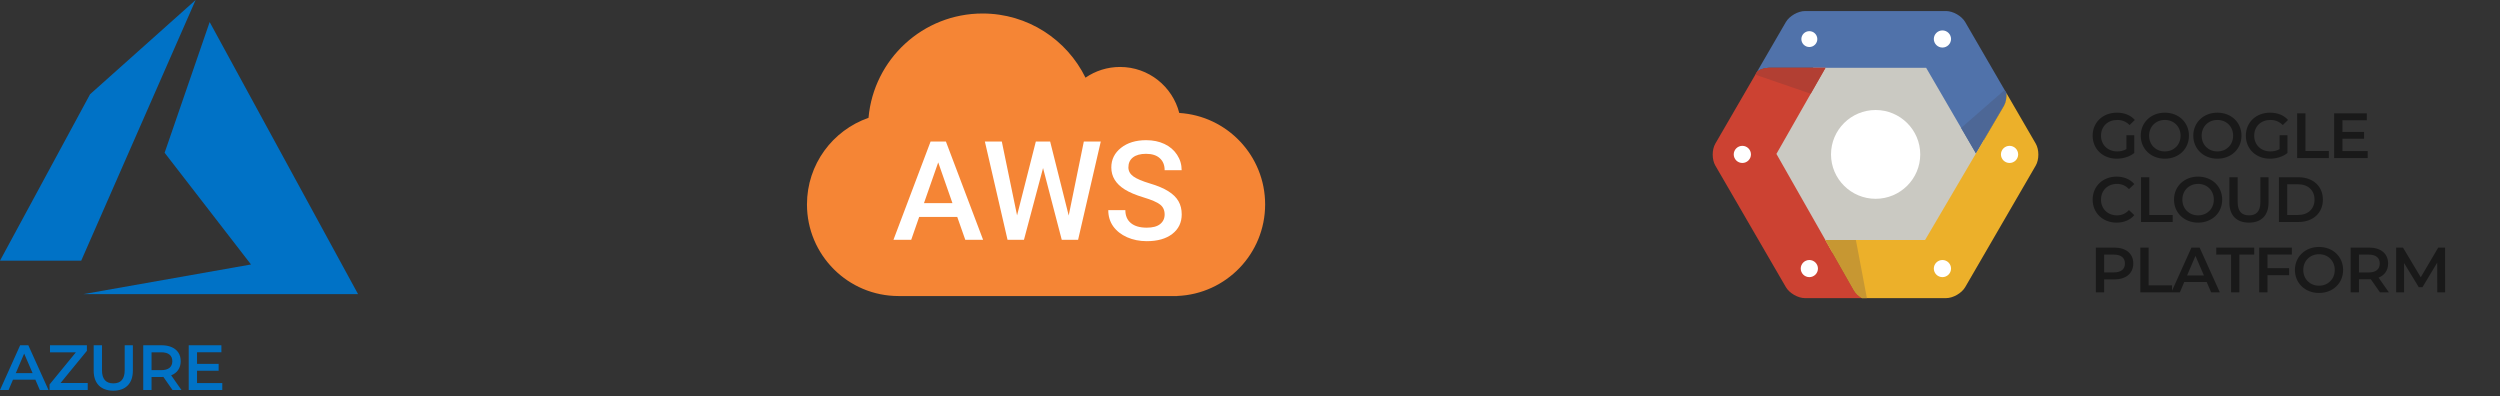
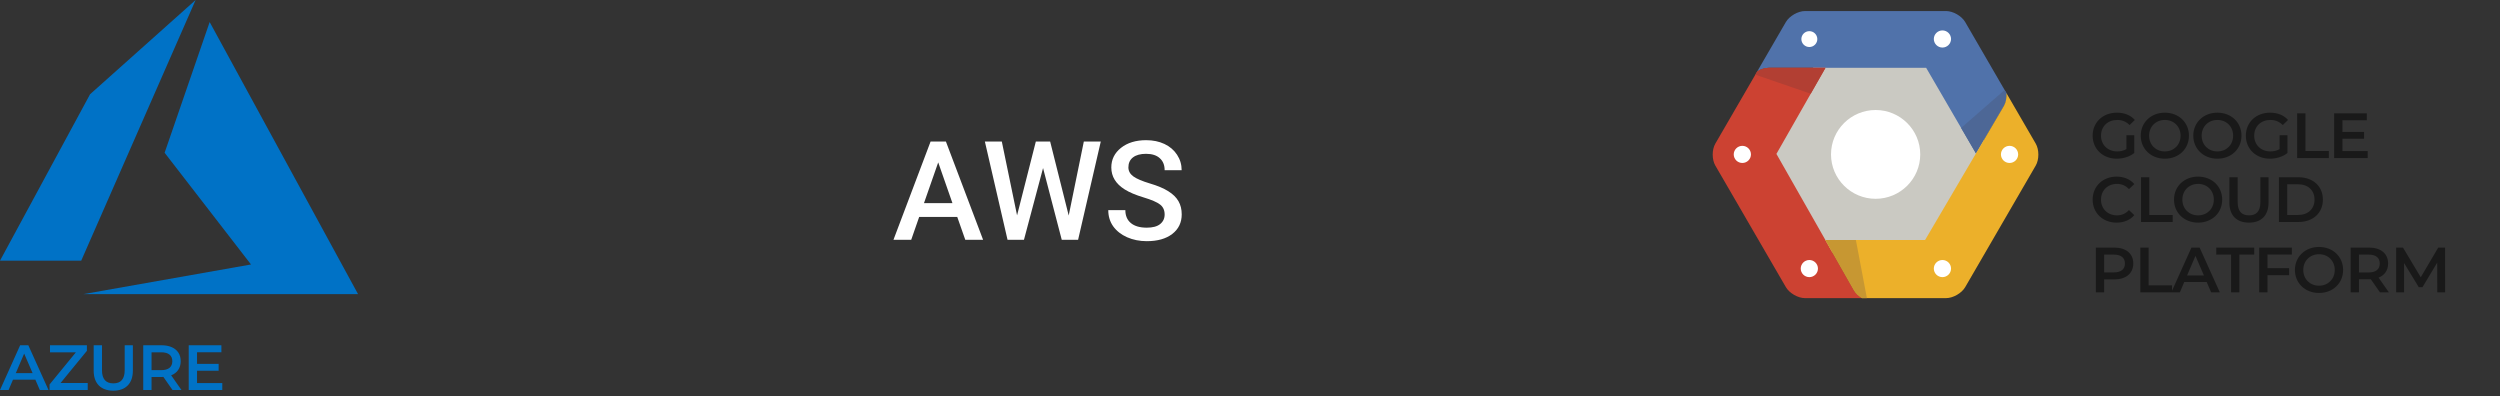
<svg xmlns="http://www.w3.org/2000/svg" width="391" height="62" viewBox="0 0 391 62" fill="none">
  <rect x="0" y="0" width="391" height="62" fill="#333333" stroke="none" />
-   <path d="M169.771 12.147C166.856 6.204 160.745 2.112 153.679 2.112C144.323 2.112 136.643 9.284 135.835 18.429C130.232 20.376 126.21 25.703 126.21 31.97C126.21 39.885 132.626 46.301 140.541 46.301H184.133L184.131 46.289C191.77 45.977 197.867 39.685 197.867 31.97C197.867 24.357 191.932 18.131 184.436 17.666C183.385 13.531 179.638 10.472 175.176 10.472C173.17 10.472 171.308 11.091 169.771 12.147Z" fill="#F58535" />
  <path d="M149.714 33.929H143.759L142.513 37.508H139.736L145.544 22.135H147.94L153.758 37.508H150.971L149.714 33.929ZM144.509 31.775H148.964L146.737 25.398L144.509 31.775Z" fill="white" />
  <path d="M167.146 33.707L169.511 22.135H172.162L168.614 37.508H166.059L163.134 26.285L160.146 37.508H157.58L154.033 22.135H156.683L159.069 33.686L162.004 22.135H164.243L167.146 33.707Z" fill="white" />
  <path d="M182.15 33.549C182.15 32.873 181.911 32.352 181.432 31.986C180.96 31.62 180.105 31.25 178.866 30.877C177.627 30.504 176.642 30.089 175.91 29.631C174.509 28.752 173.809 27.604 173.809 26.189C173.809 24.951 174.312 23.93 175.319 23.128C176.332 22.325 177.645 21.924 179.257 21.924C180.327 21.924 181.281 22.121 182.118 22.515C182.956 22.909 183.614 23.472 184.093 24.204C184.571 24.93 184.811 25.735 184.811 26.622H182.15C182.15 25.82 181.896 25.193 181.39 24.743C180.89 24.285 180.172 24.057 179.236 24.057C178.363 24.057 177.684 24.243 177.198 24.616C176.719 24.989 176.48 25.51 176.48 26.179C176.48 26.742 176.74 27.214 177.261 27.594C177.782 27.967 178.641 28.333 179.838 28.692C181.034 29.044 181.995 29.448 182.72 29.906C183.445 30.357 183.976 30.877 184.314 31.469C184.652 32.053 184.821 32.739 184.821 33.528C184.821 34.809 184.328 35.829 183.343 36.59C182.365 37.343 181.034 37.719 179.352 37.719C178.24 37.719 177.216 37.515 176.279 37.107C175.35 36.692 174.625 36.121 174.104 35.397C173.59 34.672 173.334 33.827 173.334 32.862H176.005C176.005 33.735 176.293 34.411 176.871 34.89C177.448 35.368 178.275 35.608 179.352 35.608C180.281 35.608 180.978 35.421 181.442 35.048C181.914 34.668 182.15 34.168 182.15 33.549Z" fill="white" />
  <path d="M302.6 39.478L311.553 24.05L302.6 8.621H284.695L275.742 24.05L284.695 39.478H302.6" fill="#CAC9C2" />
  <path d="M293.348 31.092C297.196 31.092 300.326 27.977 300.326 24.148C300.326 20.32 297.196 17.205 293.348 17.205C289.5 17.205 286.37 20.32 286.37 24.148C286.37 27.977 289.5 31.092 293.348 31.092Z" fill="white" />
  <path d="M279.31 3.448C279.859 2.503 281.206 1.729 282.303 1.729H304.365C305.462 1.729 306.809 2.503 307.357 3.448L313.804 14.558C313.855 15.276 313.722 16.026 313.404 16.574L309.04 23.997L301.251 10.607H276.629C276.047 10.607 275.395 10.826 274.828 11.172L279.31 3.448Z" fill="#5072AA" />
  <path d="M313.523 14.072L313.805 14.559C313.856 15.276 313.723 16.026 313.405 16.574L309.042 23.997L306.72 20.007L313.523 14.072Z" fill="#4D6796" />
  <path d="M303.796 7.437C304.153 7.437 304.495 7.295 304.748 7.044C305 6.793 305.142 6.453 305.143 6.097C305.142 5.742 305 5.402 304.748 5.151C304.495 4.899 304.153 4.758 303.796 4.758C303.439 4.758 303.097 4.899 302.845 5.151C302.592 5.402 302.45 5.742 302.45 6.097C302.45 6.453 302.592 6.793 302.845 7.044C303.097 7.295 303.439 7.437 303.796 7.437ZM281.734 6.097C281.732 6.262 281.763 6.425 281.825 6.577C281.886 6.729 281.978 6.868 282.094 6.985C282.21 7.101 282.348 7.194 282.5 7.258C282.653 7.321 282.816 7.354 282.981 7.354C283.146 7.354 283.309 7.321 283.462 7.258C283.614 7.194 283.752 7.101 283.868 6.985C283.984 6.868 284.076 6.729 284.137 6.577C284.199 6.425 284.23 6.262 284.228 6.097C284.223 5.771 284.09 5.46 283.857 5.23C283.624 5.001 283.309 4.873 282.981 4.873C282.653 4.873 282.338 5.001 282.105 5.23C281.872 5.46 281.739 5.771 281.734 6.097Z" fill="white" />
  <path d="M268.279 22.46L274.828 11.172C275.395 10.827 276.047 10.607 276.629 10.607H285.508L277.831 24.071L289.985 45.438C290.253 45.899 290.71 46.318 291.235 46.627H282.303C281.205 46.627 279.859 45.854 279.31 44.909L268.279 25.898C267.73 24.952 267.73 23.405 268.279 22.46Z" fill="#CC4232" />
  <path d="M274.533 11.679L274.827 11.172C275.393 10.827 276.045 10.607 276.627 10.607H285.506L283.195 14.66L274.533 11.679Z" fill="#B23F33" />
  <path d="M282.981 43.344C283.338 43.343 283.68 43.202 283.932 42.951C284.185 42.7 284.327 42.359 284.327 42.004C284.327 41.649 284.185 41.308 283.932 41.057C283.68 40.806 283.338 40.665 282.981 40.664C282.624 40.665 282.282 40.806 282.029 41.057C281.777 41.308 281.635 41.649 281.634 42.004C281.635 42.359 281.777 42.7 282.029 42.951C282.282 43.202 282.624 43.343 282.981 43.344ZM272.503 25.489C272.86 25.488 273.202 25.347 273.454 25.096C273.707 24.845 273.849 24.504 273.849 24.149C273.849 23.794 273.707 23.453 273.454 23.202C273.202 22.951 272.86 22.81 272.503 22.81C272.146 22.81 271.804 22.951 271.551 23.202C271.299 23.453 271.157 23.794 271.156 24.149C271.157 24.504 271.299 24.845 271.551 25.096C271.803 25.347 272.146 25.488 272.503 25.489Z" fill="white" />
  <path d="M301.081 37.538L313.404 16.574C313.722 16.026 313.854 15.276 313.804 14.559L318.388 22.46C318.937 23.405 318.937 24.952 318.388 25.898L307.357 44.908C306.809 45.854 305.462 46.627 304.365 46.627H291.235C290.71 46.318 290.253 45.899 289.985 45.438L285.491 37.537H301.081" fill="#ECB02A" />
  <path d="M291.982 46.627H291.219C290.693 46.318 290.236 45.898 289.969 45.438L285.475 37.537H290.261L291.982 46.627Z" fill="#C79732" />
  <path d="M303.797 43.344C304.153 43.343 304.496 43.202 304.748 42.951C305.001 42.7 305.142 42.359 305.143 42.004C305.142 41.649 305 41.308 304.748 41.057C304.496 40.806 304.153 40.665 303.797 40.664C303.44 40.665 303.097 40.806 302.845 41.057C302.592 41.308 302.45 41.649 302.45 42.004C302.45 42.359 302.592 42.7 302.845 42.951C303.097 43.202 303.439 43.343 303.797 43.344ZM314.293 25.489C314.65 25.488 314.992 25.347 315.245 25.096C315.497 24.845 315.639 24.504 315.64 24.149C315.639 23.794 315.497 23.453 315.245 23.202C314.992 22.951 314.65 22.81 314.293 22.81C313.936 22.81 313.594 22.951 313.342 23.202C313.089 23.453 312.947 23.794 312.947 24.149C312.947 24.504 313.089 24.845 313.342 25.096C313.594 25.347 313.936 25.488 314.293 25.489Z" fill="white" />
  <path opacity="0.5" d="M332.568 23.321C332.118 23.581 331.628 23.681 331.128 23.681C329.648 23.681 328.598 22.641 328.598 21.221C328.598 19.771 329.648 18.761 331.138 18.761C331.888 18.761 332.518 19.011 333.068 19.561L333.888 18.761C333.228 18.011 332.248 17.621 331.078 17.621C328.888 17.621 327.288 19.131 327.288 21.221C327.288 23.311 328.888 24.821 331.058 24.821C332.048 24.821 333.068 24.521 333.798 23.931V21.141H332.568V23.321ZM338.582 24.821C340.752 24.821 342.352 23.301 342.352 21.221C342.352 19.141 340.752 17.621 338.582 17.621C336.412 17.621 334.812 19.151 334.812 21.221C334.812 23.291 336.412 24.821 338.582 24.821ZM338.582 23.681C337.172 23.681 336.122 22.651 336.122 21.221C336.122 19.791 337.172 18.761 338.582 18.761C339.992 18.761 341.042 19.791 341.042 21.221C341.042 22.651 339.992 23.681 338.582 23.681ZM346.8 24.821C348.97 24.821 350.57 23.301 350.57 21.221C350.57 19.141 348.97 17.621 346.8 17.621C344.63 17.621 343.03 19.151 343.03 21.221C343.03 23.291 344.63 24.821 346.8 24.821ZM346.8 23.681C345.39 23.681 344.34 22.651 344.34 21.221C344.34 19.791 345.39 18.761 346.8 18.761C348.21 18.761 349.26 19.791 349.26 21.221C349.26 22.651 348.21 23.681 346.8 23.681ZM356.528 23.321C356.078 23.581 355.588 23.681 355.088 23.681C353.608 23.681 352.558 22.641 352.558 21.221C352.558 19.771 353.608 18.761 355.098 18.761C355.848 18.761 356.478 19.011 357.028 19.561L357.848 18.761C357.188 18.011 356.208 17.621 355.038 17.621C352.848 17.621 351.248 19.131 351.248 21.221C351.248 23.311 352.848 24.821 355.018 24.821C356.008 24.821 357.028 24.521 357.758 23.931V21.141H356.528V23.321ZM359.273 24.721H364.233V23.621H360.573V17.721H359.273V24.721ZM366.359 23.631V21.701H369.739V20.631H366.359V18.811H370.169V17.721H365.059V24.721H370.309V23.631H366.359ZM331.028 34.821C332.178 34.821 333.158 34.411 333.808 33.651L332.968 32.851C332.458 33.411 331.828 33.681 331.098 33.681C329.648 33.681 328.598 32.661 328.598 31.221C328.598 29.781 329.648 28.761 331.098 28.761C331.828 28.761 332.458 29.031 332.968 29.581L333.808 28.791C333.158 28.031 332.178 27.621 331.038 27.621C328.888 27.621 327.288 29.131 327.288 31.221C327.288 33.311 328.888 34.821 331.028 34.821ZM334.853 34.721H339.813V33.621H336.153V27.721H334.853V34.721ZM343.783 34.821C345.953 34.821 347.553 33.301 347.553 31.221C347.553 29.141 345.953 27.621 343.783 27.621C341.613 27.621 340.013 29.151 340.013 31.221C340.013 33.291 341.613 34.821 343.783 34.821ZM343.783 33.681C342.373 33.681 341.323 32.651 341.323 31.221C341.323 29.791 342.373 28.761 343.783 28.761C345.193 28.761 346.243 29.791 346.243 31.221C346.243 32.651 345.193 33.681 343.783 33.681ZM351.741 34.821C353.651 34.821 354.801 33.711 354.801 31.671V27.721H353.521V31.621C353.521 33.061 352.881 33.681 351.751 33.681C350.621 33.681 349.971 33.061 349.971 31.621V27.721H348.671V31.671C348.671 33.711 349.821 34.821 351.741 34.821ZM356.421 34.721H359.481C361.751 34.721 363.301 33.321 363.301 31.221C363.301 29.121 361.751 27.721 359.481 27.721H356.421V34.721ZM357.721 33.621V28.821H359.421C360.981 28.821 361.991 29.771 361.991 31.221C361.991 32.671 360.981 33.621 359.421 33.621H357.721ZM330.668 38.721H327.788V45.721H329.088V43.701H330.668C332.508 43.701 333.648 42.751 333.648 41.211C333.648 39.661 332.508 38.721 330.668 38.721ZM330.608 42.601H329.088V39.821H330.608C331.748 39.821 332.338 40.331 332.338 41.211C332.338 42.091 331.748 42.601 330.608 42.601ZM334.746 45.721H339.706V44.621H336.046V38.721H334.746V45.721ZM345.821 45.721H347.181L344.021 38.721H342.741L339.591 45.721H340.931L341.621 44.101H345.121L345.821 45.721ZM342.061 43.081L343.371 40.021L344.691 43.081H342.061ZM348.94 45.721H350.24V39.821H352.56V38.721H346.62V39.821H348.94V45.721ZM358.445 39.811V38.721H353.335V45.721H354.635V43.041H358.015V41.941H354.635V39.811H358.445ZM362.694 45.821C364.864 45.821 366.464 44.301 366.464 42.221C366.464 40.141 364.864 38.621 362.694 38.621C360.524 38.621 358.924 40.151 358.924 42.221C358.924 44.291 360.524 45.821 362.694 45.821ZM362.694 44.681C361.284 44.681 360.234 43.651 360.234 42.221C360.234 40.791 361.284 39.761 362.694 39.761C364.104 39.761 365.154 40.791 365.154 42.221C365.154 43.651 364.104 44.681 362.694 44.681ZM373.622 45.721L372.012 43.421C372.962 43.051 373.502 42.271 373.502 41.211C373.502 39.661 372.362 38.721 370.522 38.721H367.642V45.721H368.942V43.681H370.522C370.612 43.681 370.702 43.681 370.792 43.671L372.222 45.721H373.622ZM372.192 41.211C372.192 42.091 371.602 42.611 370.462 42.611H368.942V39.821H370.462C371.602 39.821 372.192 40.331 372.192 41.211ZM382.417 45.721L382.407 38.721H381.337L378.607 43.361L375.827 38.721H374.757V45.721H375.997V41.141L378.297 44.921H378.877L381.177 41.081L381.187 45.721H382.417Z" fill="black" />
  <path d="M30.596 0L14.088 14.738L0 40.769H12.702L30.596 0ZM32.792 3.448L25.747 23.891L39.256 41.364L13.048 46H56L32.792 3.448Z" fill="#0072C6" />
  <path d="M5.53 59.38H2.03L1.34 61H0L3.15 54H4.43L7.59 61H6.23L5.53 59.38ZM5.1 58.36L3.78 55.3L2.47 58.36H5.1ZM13.72 59.9V61H7.75V60.13L11.87 55.1H7.82V54H13.59V54.87L9.47 59.9H13.72ZM17.721 61.1C16.754 61.1 16.001 60.83 15.461 60.29C14.921 59.743 14.651 58.963 14.651 57.95V54H15.951V57.9C15.951 59.273 16.544 59.96 17.731 59.96C18.911 59.96 19.501 59.273 19.501 57.9V54H20.781V57.95C20.781 58.963 20.511 59.743 19.971 60.29C19.438 60.83 18.688 61.1 17.721 61.1ZM26.982 61L25.552 58.95C25.492 58.957 25.402 58.96 25.282 58.96H23.702V61H22.402V54H25.282C25.888 54 26.415 54.1 26.862 54.3C27.315 54.5 27.662 54.787 27.902 55.16C28.142 55.533 28.262 55.977 28.262 56.49C28.262 57.017 28.132 57.47 27.872 57.85C27.618 58.23 27.252 58.513 26.772 58.7L28.382 61H26.982ZM26.952 56.49C26.952 56.043 26.805 55.7 26.512 55.46C26.218 55.22 25.788 55.1 25.222 55.1H23.702V57.89H25.222C25.788 57.89 26.218 57.77 26.512 57.53C26.805 57.283 26.952 56.937 26.952 56.49ZM34.766 59.91V61H29.516V54H34.626V55.09H30.816V56.91H34.196V57.98H30.816V59.91H34.766Z" fill="#0072C6" />
</svg>